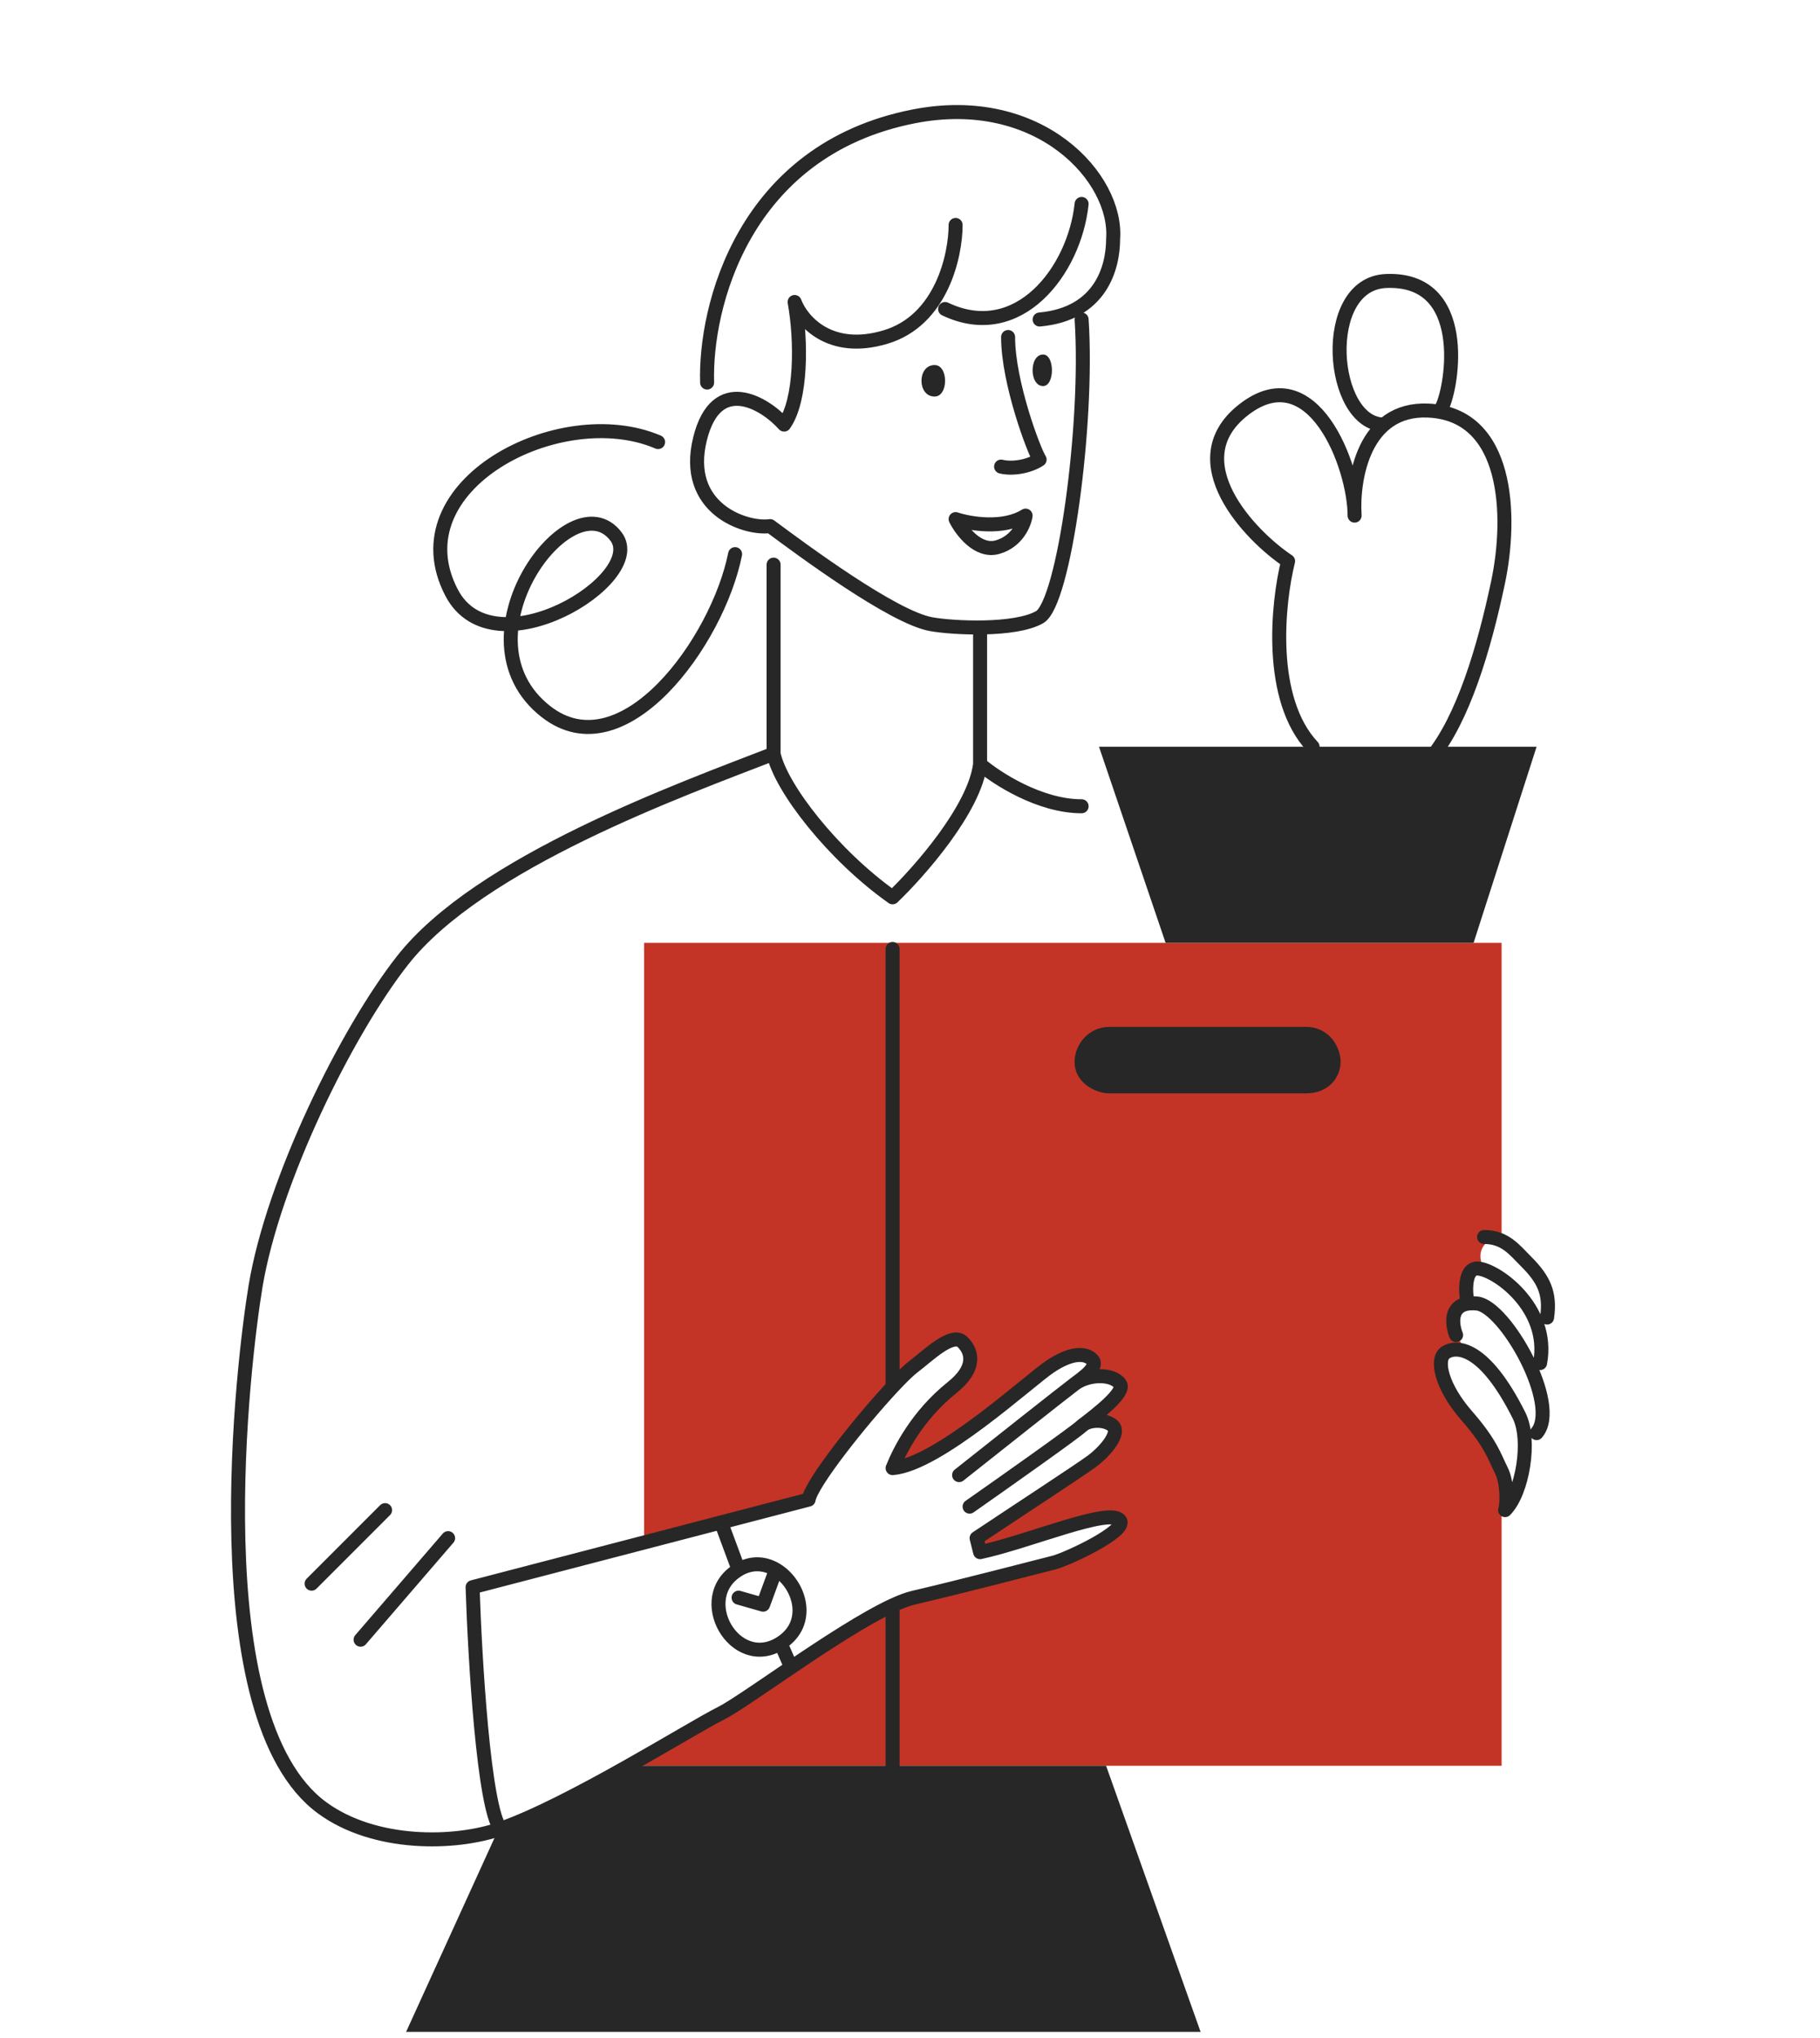
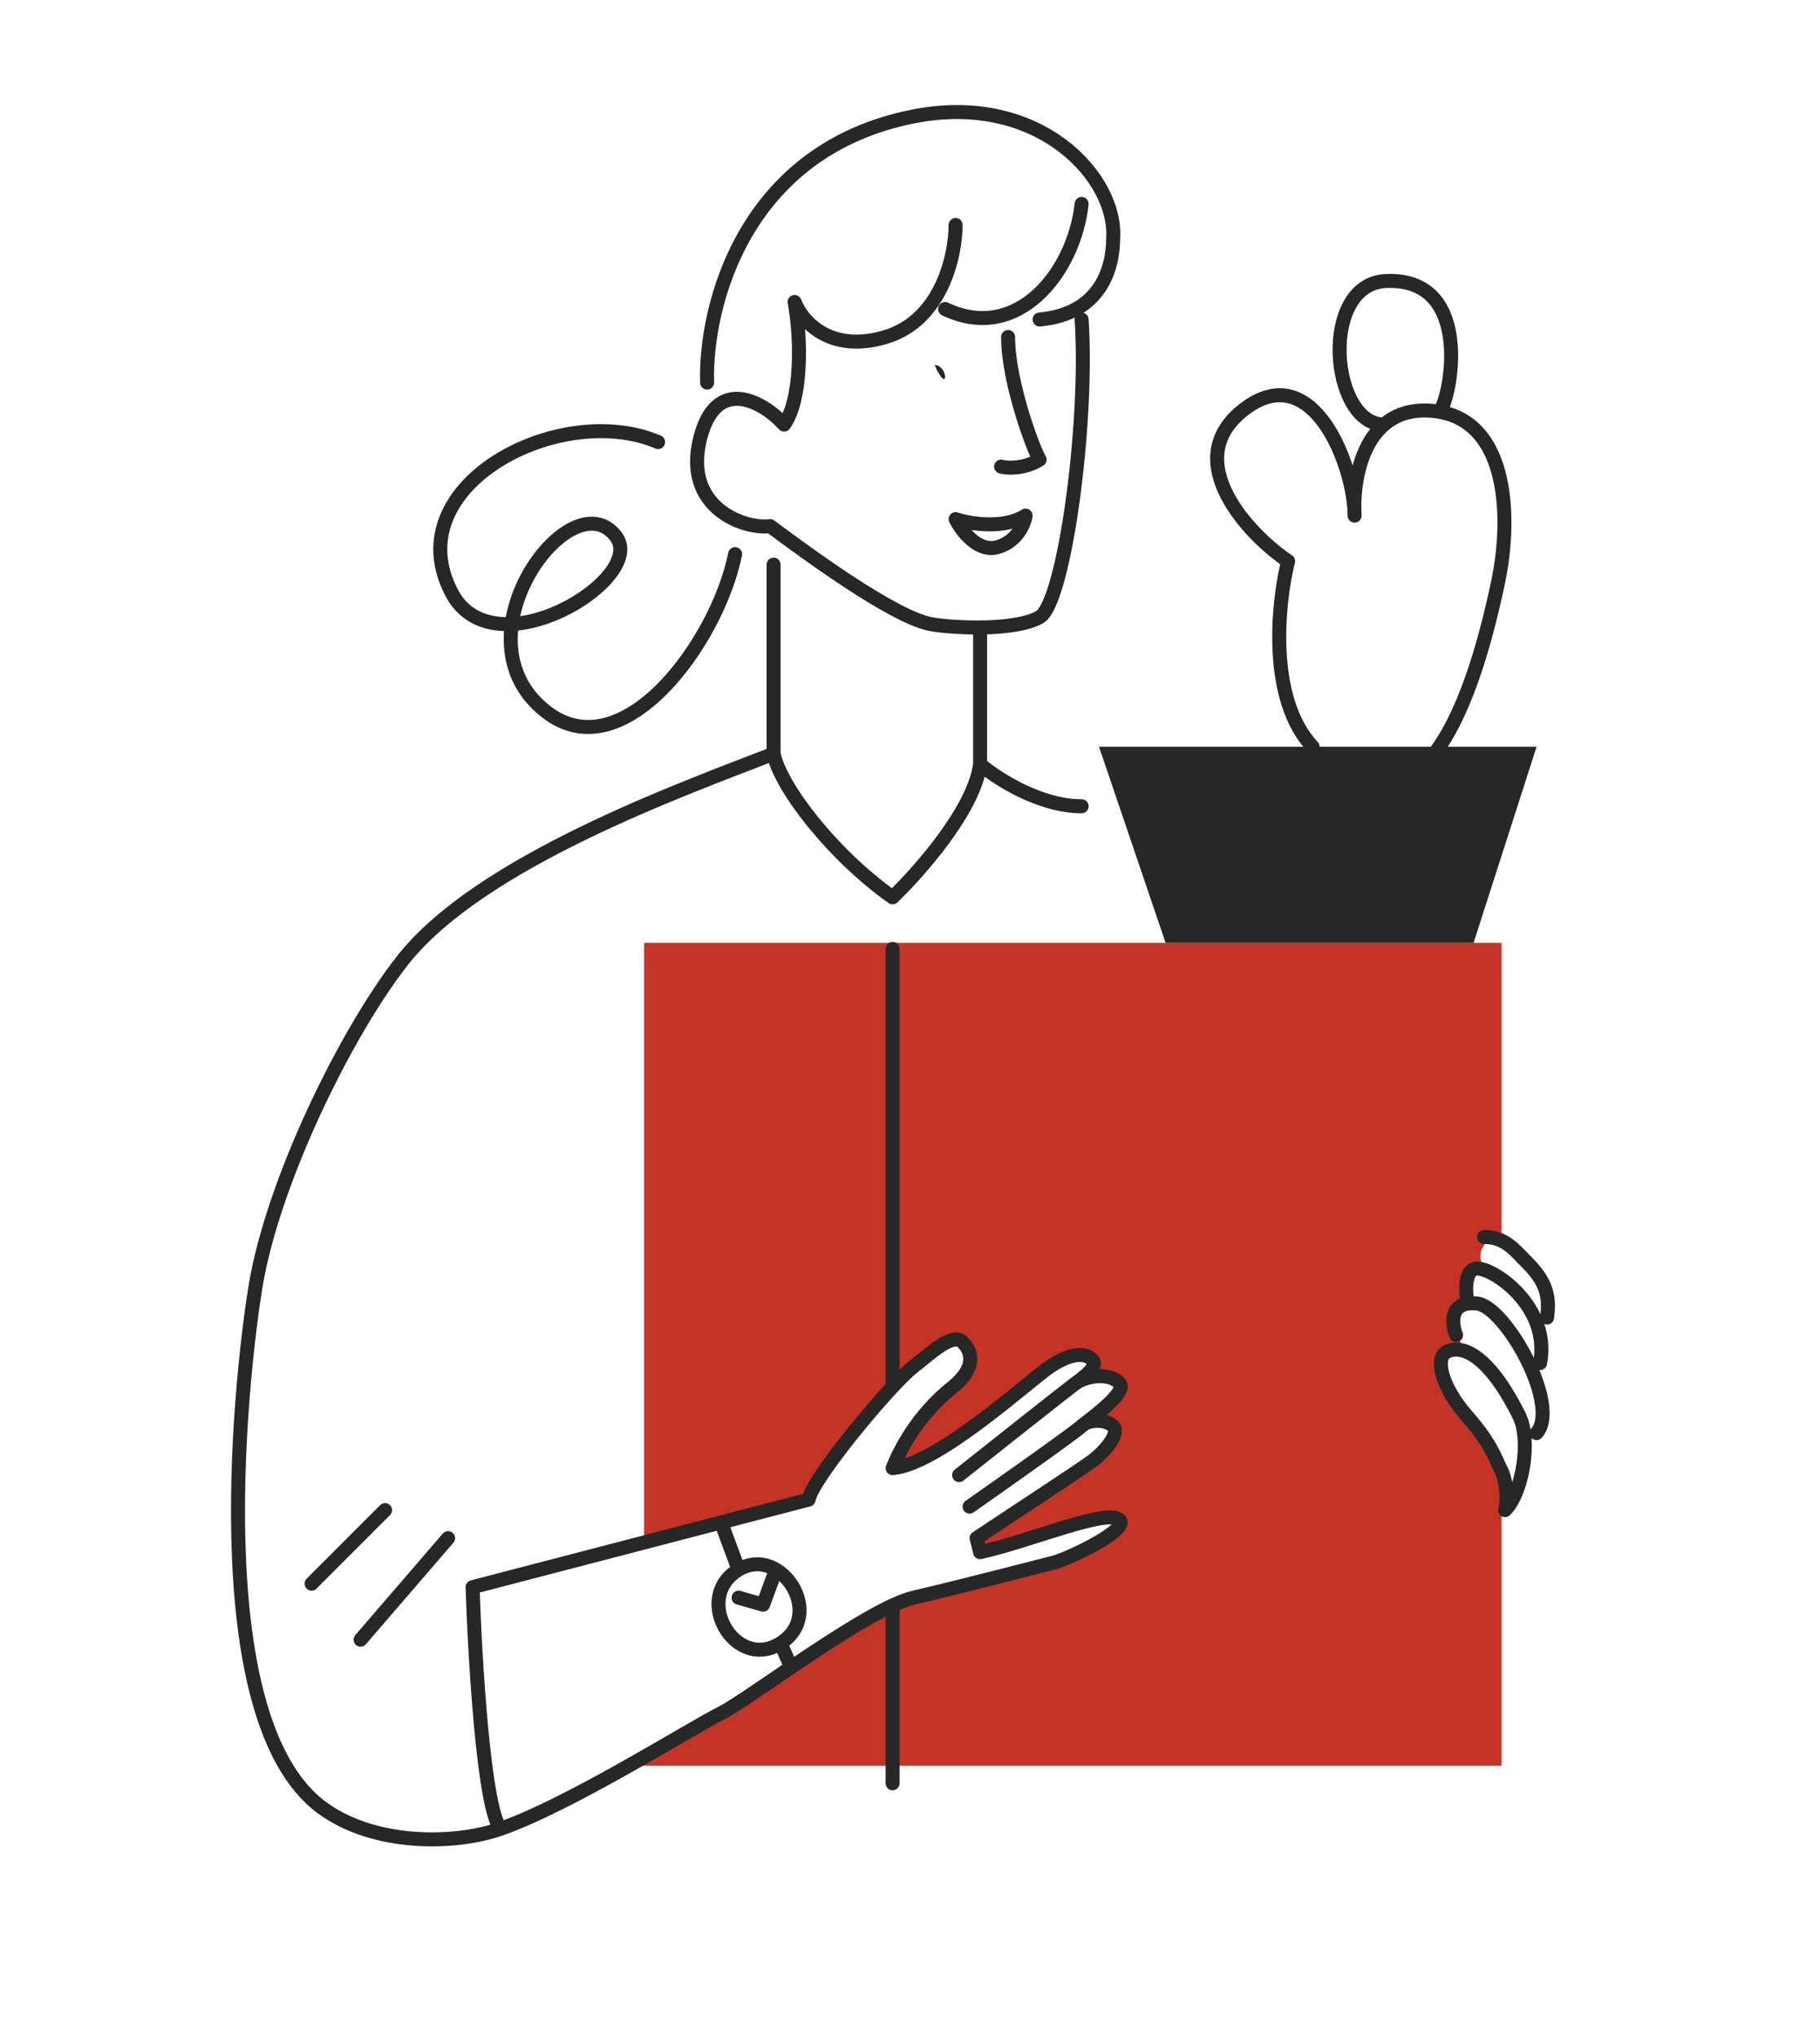
<svg xmlns="http://www.w3.org/2000/svg" width="260" height="291" viewBox="0 0 260 291" fill="none">
  <path d="M92.013 220.121V134.621H214.513V176.621C212.5 176.621 210.513 178.5 212.013 181.121C210.513 181.121 209 182.5 210.513 186.121C207.5 186.121 207 190.5 209.513 192.621C209.013 192.621 206.4 192.7 206 193.5C205.5 194.5 206 196.5 207 198.5C207.8 200.1 212.513 206.333 214.513 209V252.121H90.013L104.513 243.621L114.013 237.121L127.513 229.121L130.513 228.121L143.013 225.121L153.513 222.121L160.013 218.121V217.121L157.013 216.621L150.013 218.621L140.013 221.621L139.513 219.621L148.513 213.621L157.513 207.121L159.013 204.621V203.621L156.013 202.621C157.513 201.121 160.413 198.021 160.013 197.621C159.613 197.221 158.179 196.787 157.513 196.621H155.013L156.513 194.621L154.513 193.621L151.513 194.121L146.513 198.121L131.513 208.621L127.513 209.621L131.013 202.621L136.013 198.121L138.513 194.621L138.013 192.121L136.013 191.121L127.513 197.621L119.013 208.121L115.013 214.121L92.013 220.121Z" fill="#C33426" />
-   <path d="M133.513 52.121C131.013 52.121 131.012 56.621 133.513 56.621C135.513 56.621 135.513 52.121 133.513 52.121Z" fill="#272727" />
-   <path d="M149.013 50.621C150.7 50.621 150.7 55.121 149.013 55.121C147.013 55.121 147.013 50.621 149.013 50.621Z" fill="#272727" />
+   <path d="M133.513 52.121C135.513 56.621 135.513 52.121 133.513 52.121Z" fill="#272727" />
  <path d="M219.513 106.621H157L166.513 134.621H210.513L219.513 106.621Z" fill="#272727" />
-   <path d="M158.513 146.621C155.513 146.621 153.513 149.121 153.513 151.621C153.513 154.621 156.513 156.121 158.513 156.121H186.513C190.013 156.121 191.513 153.621 191.513 151.621C191.513 149.621 190.013 146.621 186.513 146.621H158.513Z" fill="#272727" />
-   <path d="M171.513 290.121H58.013L71.013 261.621L76.013 259.121L90.013 252.121H158.013L171.513 290.121Z" fill="#272727" />
  <path d="M101.016 54.621C100.682 43.955 106.116 21.422 130.516 16.621C148.516 13.08 159.682 25.454 159.016 34.121C159.016 38.121 157.316 44.821 148.516 45.621M136.516 32.121C136.516 36.454 134.516 45.721 126.516 48.121C118.516 50.521 114.516 45.787 113.516 43.121C114.516 48.621 114.516 57.121 112.016 60.621C109.182 57.454 102.32 53.401 100.014 62.621C97.513 72.621 106.514 75.621 110.016 75.121C114.516 78.454 127.514 88.121 133.014 89.121C136.125 89.686 145.016 90.121 148.516 88.121C152.016 86.121 155.514 60.621 154.516 45.621M94.014 63.121C80.014 57.121 56.525 69.309 64.513 84.621C70.513 96.121 92.513 82.621 88.013 76.621C81.638 68.121 64.513 91.121 78.013 101.621C89.013 110.177 102.513 91.621 105.014 79.121M135.013 44.121C145.513 49.121 153.513 38.621 154.516 29.121M144.013 48.121C144.013 54.621 147.718 64.421 148.516 65.621C147.013 66.621 144.613 67.021 143.013 66.621M110.513 80.621V107.621M110.513 107.621C111.513 112.454 119.013 122.121 127.513 128.121C131.346 124.454 139.213 115.521 140.013 109.121M110.513 107.621C97.18 112.787 68.513 123.121 57.513 137.121C49.428 147.411 39.013 168.621 36.513 183.621C34.787 193.978 28.513 245.288 46.013 258.121C53.513 263.62 65.013 263.396 71.513 261.121M140.013 89.593V109.121M140.013 109.121C142.348 111.121 148.518 115.121 154.516 115.121M154.516 203.621C155.518 202.621 158.013 202.621 159.013 203.621C160.013 204.621 158.013 207.121 156.013 208.621C154.413 209.821 145.013 215.954 139.513 219.621L140.013 221.621C147.013 220.121 158.679 215.121 160.013 217.121C161.013 218.621 152.513 222.621 150.513 223.121C148.457 223.635 137.013 226.621 130.513 228.121C129.672 228.315 128.655 228.701 127.513 229.232M154.516 203.621C153.713 204.421 143.513 211.621 138.513 215.121M154.516 203.621C156.681 201.954 160.813 198.821 160.013 197.621C159.013 196.121 155.513 196.121 153.513 197.621M153.513 197.621C151.913 198.821 141.846 206.787 137.013 210.621M153.513 197.621C154.846 196.621 157.013 195.121 156.013 194.121C155.013 193.121 153.013 193.121 150.013 195.121C147.013 197.121 134.013 209.121 127.513 209.621C128.513 207.121 131.013 202.121 136.013 198.121C139.372 195.434 139.013 193.121 137.513 191.621C136.013 190.121 132.513 193.621 130.513 195.121C129.836 195.628 128.771 196.668 127.513 198.015M71.513 261.121C81.513 257.621 98.513 246.87 103.013 244.621C104.671 243.792 108.562 241.073 113.013 238.067M71.513 261.121C69.113 258.298 67.847 236.935 67.513 226.621L103.013 217.376M44.513 226.121L55.013 215.621M51.513 234.121L64.013 219.621M197.725 60.621C190.013 60.621 188.413 40.521 198.013 40.121C210.013 39.621 207.513 55.121 206.013 58.121M204.513 108.121C209.013 102.621 212.013 92.621 214.013 83.121C216.013 73.621 215.513 59.121 204.013 58.621C194.813 58.221 193.179 68.454 193.513 73.621C193.513 66.621 187.513 50.621 177.513 58.621C168.455 65.867 178.513 76.454 184.013 80.121C182.513 86.121 181.113 99.821 187.513 106.621M103.013 217.376L115.513 214.121C115.905 211.771 122.968 202.883 127.513 198.015M103.013 217.376L105.513 224.121M105.513 224.121C98.846 228.121 105.013 238.726 111.513 234.621M105.513 224.121C107.379 223.001 109.293 223.196 110.85 224.121M111.513 234.621L113.013 238.067M111.513 234.621C115.991 231.792 114.298 226.168 110.85 224.121M113.013 238.067C117.911 234.759 123.488 231.102 127.513 229.232M105.513 228.121L109.013 229.121L110.85 224.121M127.513 135.5V198.015M127.513 229.232V254.621M212.013 176.621C215.013 176.621 216.363 178.471 218.013 180.121C220.513 182.621 221.513 184.621 221.013 188.121M209.513 185.121C209.346 183.787 209.413 181.121 211.013 181.121C213.513 181.121 221.513 186.621 220.013 194.621M208.013 190.621C207.346 188.954 207.013 185.721 211.013 186.121C215.013 186.521 223.013 200.621 219.513 204.621M136.516 74.121C138.515 74.787 143.313 75.621 146.513 73.621C146.346 74.787 145.313 77.321 142.513 78.121C139.713 78.921 137.348 75.787 136.516 74.121ZM215.013 215.621C217.513 213.121 218.763 205.621 217.013 202.121C212.013 192.121 208.013 192.121 206.513 193.121C205.013 194.121 206.013 198.121 209.513 202.121C213.013 206.121 213.5 208 214.5 210C215.3 211.6 215.346 214.621 215.013 215.621Z" stroke="#272727" stroke-width="2" stroke-linecap="round" stroke-linejoin="round" />
</svg>